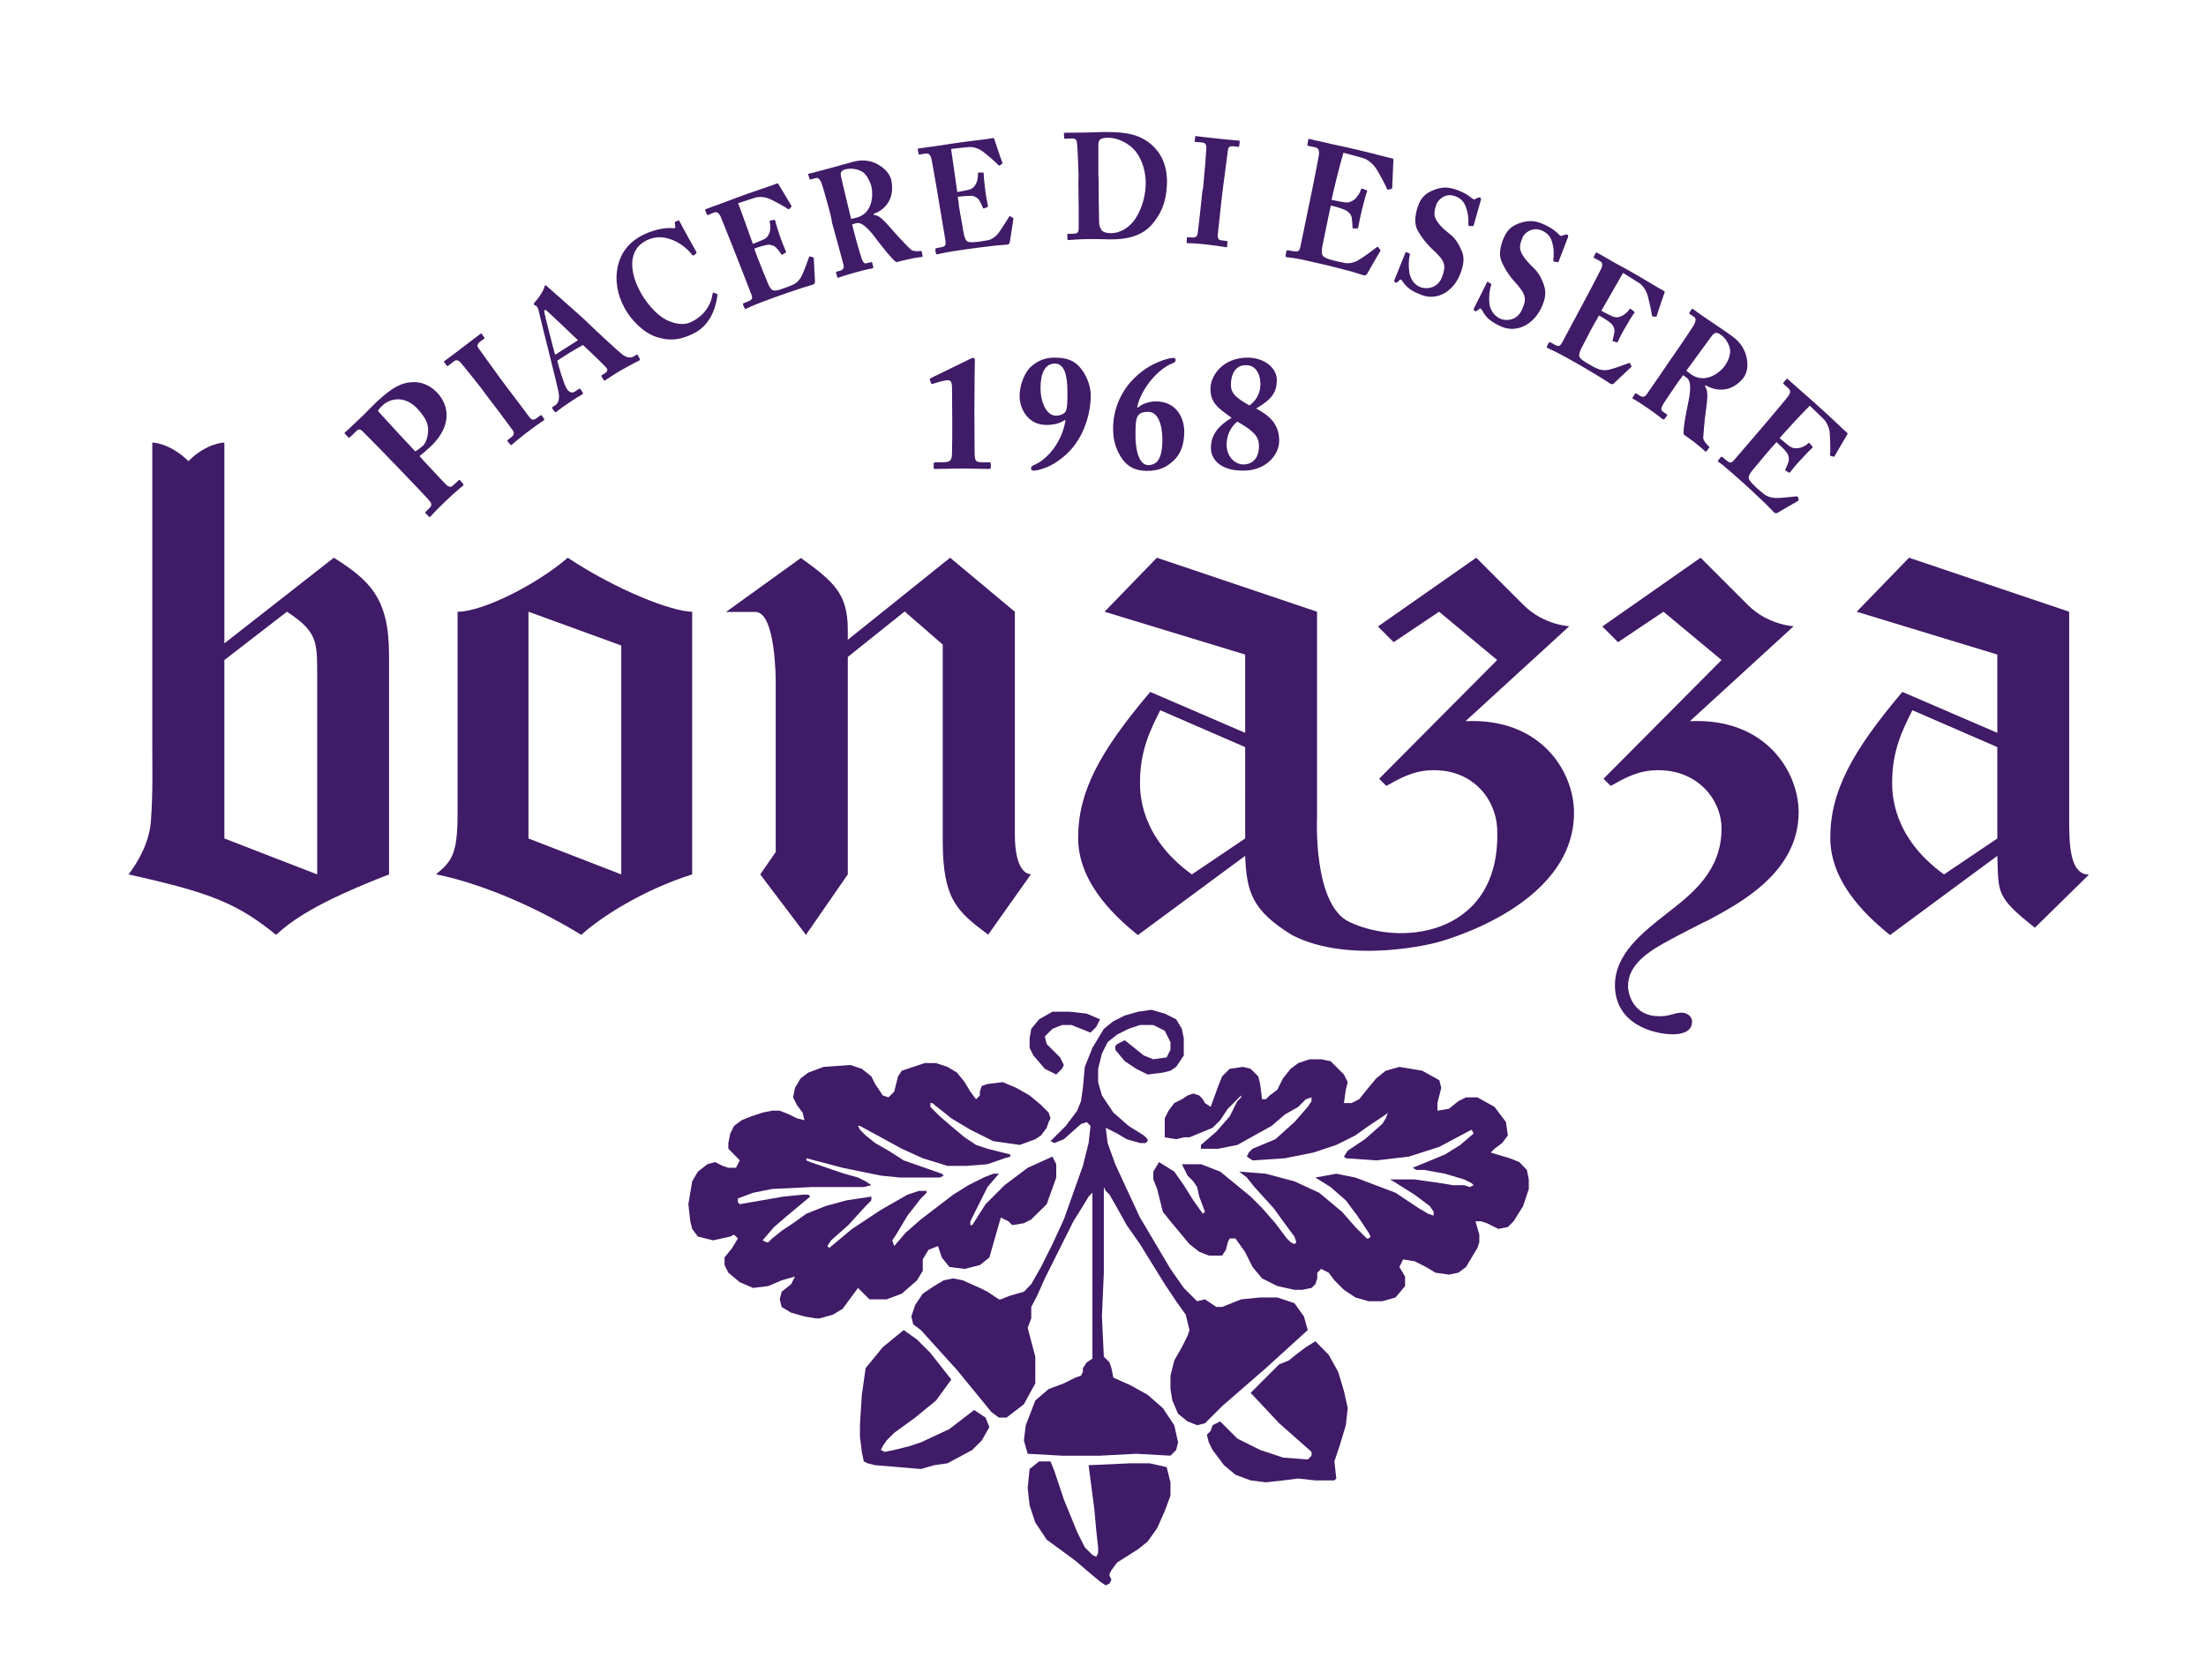
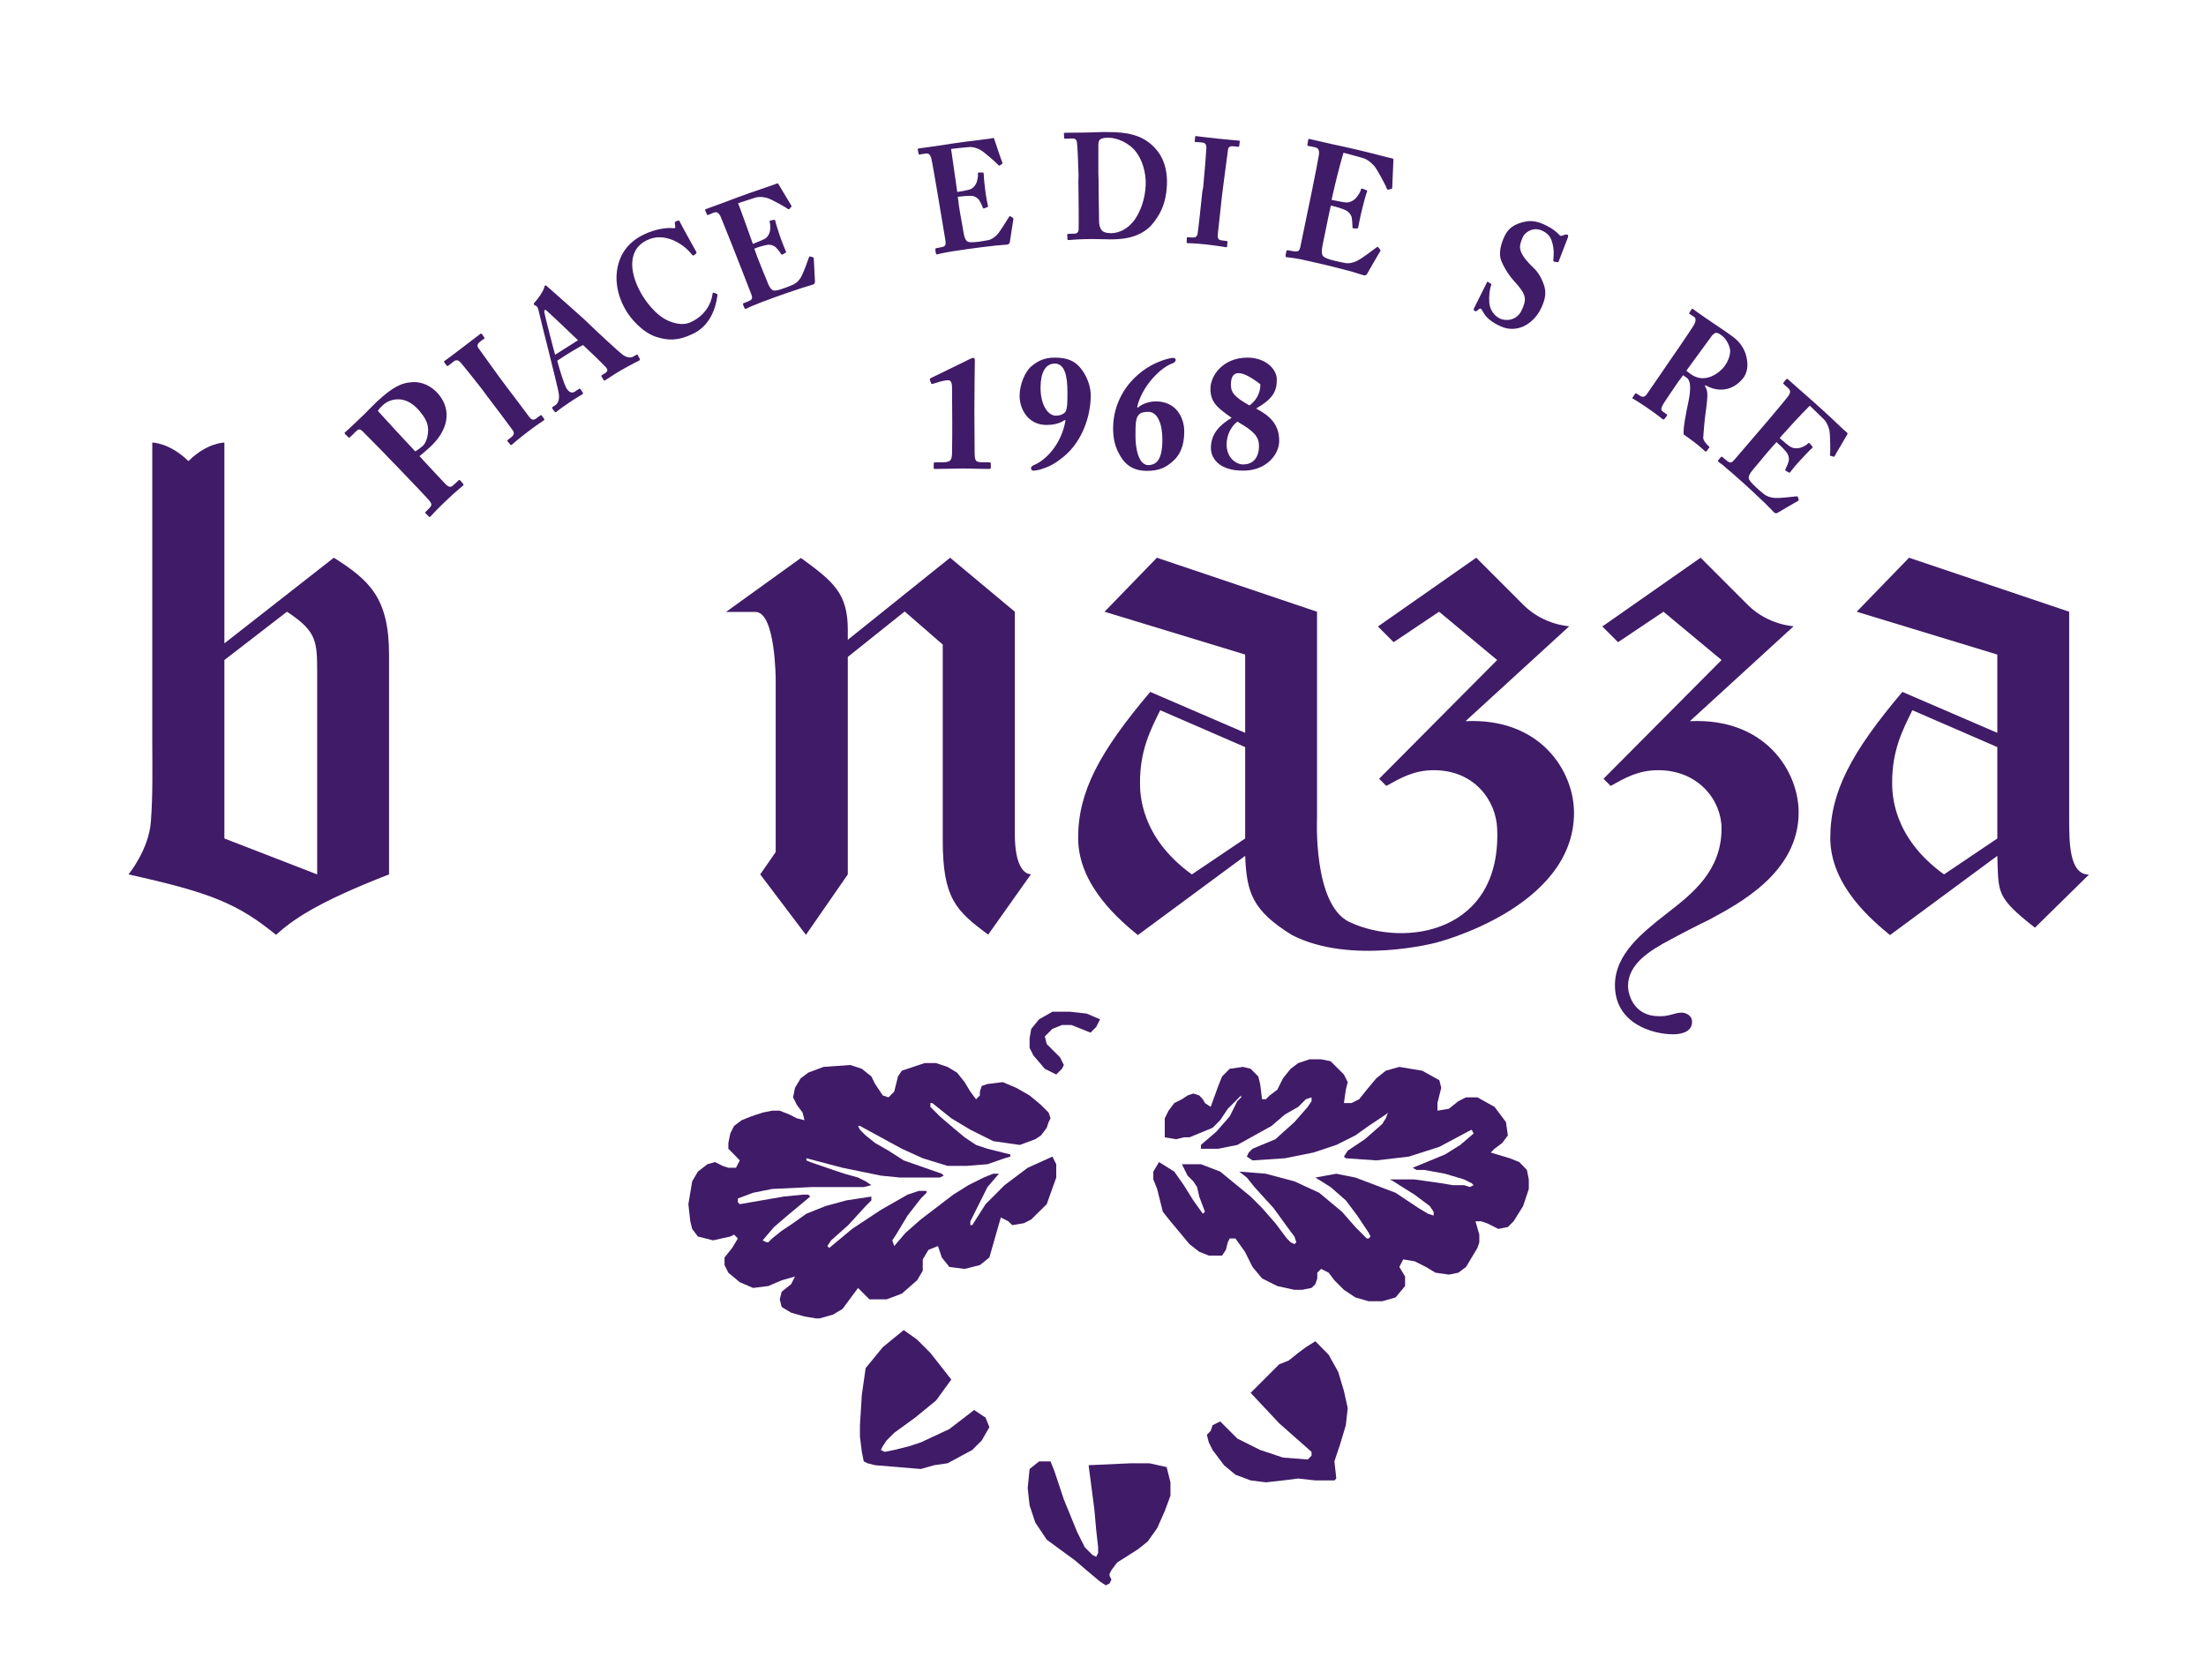
<svg xmlns="http://www.w3.org/2000/svg" version="1.1" id="Livello_1" x="0px" y="0px" viewBox="0 0 927.1 706.1" style="enable-background:new 0 0 927.1 706.1;" xml:space="preserve">
  <style type="text/css">
	.st0{fill:#401B67;}
</style>
  <g>
    <g>
      <path class="st0" d="M400.1,162.9c0-1.6-0.3-3.1-1.6-3.1c-0.7,0-1.6,0.1-3.1,0.5l-3.3,1c-0.3,0.1-0.6,0.1-0.8-0.2l-0.5-1.4    c-0.1-0.3-0.1-0.5,0.4-0.8l16.6-8.1c0.5-0.2,0.8-0.4,1.3-0.4c0.4,0,0.6,0.5,0.6,1s-0.2,11.3-0.2,20v2.9c0,3.5,0.1,15.3,0.1,16    c0.1,3.5,0.3,4,3.7,4h2.4c0.5,0,0.7,0.2,0.7,0.5v1.8c0,0.3-0.2,0.5-0.7,0.5s-9.7-0.2-10.9-0.2c-2,0-11.6,0.2-11.9,0.2    c-0.4,0-0.5-0.1-0.5-0.5v-1.8c0-0.4,0.4-0.5,1-0.5h1.8c3.8,0,4.8-0.2,4.9-3.7c0.1-2.9,0.1-10.4,0.1-12.8L400.1,162.9L400.1,162.9z    " />
      <path class="st0" d="M437.3,163c0,6.7,2.8,11.7,6.5,11.7c1.6,0,2.9-0.5,3.8-1.4c1.1-1.2,1-5.5,1-8.6c0-6.3-1-11.9-5.3-11.9    C439.3,152.8,437.3,156.7,437.3,163 M454.6,155.3c3.1,4.2,3.8,8.6,3.8,10.7c0,9.2-3.7,19.4-11,25.6c-3.9,3.3-6.8,4.8-10.9,5.9    c-0.7,0.2-1.6,0.3-2.1,0.3s-1.1-0.2-1.1-1c0-0.5,0.4-0.9,0.9-1.2c5.7-2.2,12.1-9.5,13.6-19h-0.5c-1,0.8-3.4,2-7.5,2    c-8.1,0-11.3-7.2-11.3-12.1c0-5,2.3-10.3,4.9-12.5c2.9-2.5,5.9-3.7,9.8-3.7C448.7,150.3,451.9,151.7,454.6,155.3" />
      <path class="st0" d="M488.5,184.8c0-6.5-1.9-11.7-5.9-11.7c-2,0-3.2,0.3-4,1.2c-1.4,1.4-1.4,4.3-1.4,9.1c0,4,0.9,12.1,5.5,12.1    C485.3,195.3,488.5,194.3,488.5,184.8 M472,193.4c-3.7-5-4.2-9.7-4.2-13.4c0-9.3,4.4-16.7,8.9-21.1c4.6-4.5,9.1-6.6,13.3-7.9    c1.8-0.5,2.7-0.6,3.1-0.6s1,0.3,1,0.8c0,0.6-0.3,1.2-1.6,1.6c-5.4,2.1-12.8,10.1-14.6,18.3l0.4,0.2c1.4-1.4,4.4-2.6,7.5-2.6    c8.4,0,11.9,6.7,11.9,12.7s-1.9,9.8-4.4,12.1c-3.1,2.9-6.1,4.4-11.3,4.4C477.3,197.9,474.2,196.2,472,193.4" />
-       <path class="st0" d="M517.3,161.7c0,3.6,2,5.4,7.8,8.7c2.4-1.7,4.6-4.7,4.6-8.9c0-4.6-2.2-8.2-6.2-8    C519.2,153.4,517.3,157.4,517.3,161.7 M529.1,187.4c0-4-2.4-6.4-9.1-10.2c-2.3,1.8-4.5,5.2-4.5,9.6c0,5.8,4.2,8.4,6.9,8.4    C526.7,195.2,529.1,192.3,529.1,187.4 M508.9,188.3c0-6,3.7-9.7,8.7-12.7c-5.6-4-8.9-6.3-8.9-12.2c0-5.5,5.2-13.1,15.6-13.1    c7.2,0,12.3,4.5,12.3,9.3c0,5.2-2,8.2-8.7,12.1c6.1,3.2,9.7,6.9,9.7,13.6c0,5.7-5.4,12.5-15,12.5    C512.5,197.9,508.9,192.7,508.9,188.3" />
+       <path class="st0" d="M517.3,161.7c0,3.6,2,5.4,7.8,8.7c2.4-1.7,4.6-4.7,4.6-8.9C519.2,153.4,517.3,157.4,517.3,161.7 M529.1,187.4c0-4-2.4-6.4-9.1-10.2c-2.3,1.8-4.5,5.2-4.5,9.6c0,5.8,4.2,8.4,6.9,8.4    C526.7,195.2,529.1,192.3,529.1,187.4 M508.9,188.3c0-6,3.7-9.7,8.7-12.7c-5.6-4-8.9-6.3-8.9-12.2c0-5.5,5.2-13.1,15.6-13.1    c7.2,0,12.3,4.5,12.3,9.3c0,5.2-2,8.2-8.7,12.1c6.1,3.2,9.7,6.9,9.7,13.6c0,5.7-5.4,12.5-15,12.5    C512.5,197.9,508.9,192.7,508.9,188.3" />
      <path class="st0" d="M174.5,189.7c1.3-0.7,2.5-1.7,3.3-2.4c1.5-1.4,2.5-5.3,2-8.1c-0.4-2.5-2-4.7-3.7-6.7    c-6.4-7.4-13-4.3-15.1-2.3c-0.9,0.8-1.5,1.4-2.2,2.5C164,178.4,169.2,184.1,174.5,189.7 M178.1,193.7c2.3,2.4,8.8,9.5,9.4,10    c1.1,1.1,2.1,1.1,2.8,0.4c0.8-0.7,1.6-1.4,2.4-2.2c0.3-0.3,0.5-0.2,0.7,0c0.4,0.5,0.8,0.9,1.2,1.4c0.2,0.3,0.3,0.5,0,0.8    c-0.6,0.6-2.3,1.7-7.6,6.8c-4,3.8-5.6,5.7-6.1,6.2c-0.3,0.3-0.5,0.2-0.7,0c-0.4-0.5-0.9-0.9-1.3-1.3c-0.2-0.2-0.3-0.4-0.1-0.6    c0.4-0.4,0.8-0.8,1.2-1.2c1.6-1.5,1.6-2.1,0.5-3.5c-0.4-0.6-8-8.6-13.7-14.5c-1.9-1.9-3.8-3.9-5.6-5.8c-3.2-3.3-8.5-8.6-9.1-9.2    c-1.1-0.9-1.7-0.5-2.7,0.5c-0.8,0.8-1.6,1.6-2.4,2.3c-0.3,0.3-0.4,0.2-0.7-0.1c-0.4-0.4-0.9-0.9-1.3-1.3c-0.2-0.3-0.3-0.4,0-0.7    c0.6-0.5,2.5-2.2,7.9-7.4c0.9-0.9,3.8-3.9,5.5-5.5c6.4-5.9,10.1-8,15.2-8.2c3.7-0.2,7.8,1.6,10.8,5.2c5.4,6.6,4.2,15-4,22.4    c-1.5,1.4-2.7,2.3-4.1,3.5C177,192.4,177.6,193.1,178.1,193.7" />
      <path class="st0" d="M202.2,163.1c-0.9-1.2-8-10.1-8.6-10.7c-1-1.1-1.9-1.3-2.9-0.5c-0.8,0.6-1.5,1.2-2.3,1.8    c-0.2,0.2-0.5,0.2-0.6,0c-0.4-0.5-0.8-1-1.1-1.4c-0.2-0.2-0.1-0.4,0.1-0.6c0.6-0.4,3.2-2.3,7.9-5.9c5-3.8,6.5-5,7.2-5.5    c0.2-0.2,0.5-0.1,0.7,0.2c0.3,0.4,0.6,0.9,0.9,1.3c0.2,0.3,0.1,0.5-0.1,0.6c-0.5,0.3-0.9,0.7-1.4,1c-1.2,0.9-1.7,1.8-1,2.8    c0.4,0.5,8.5,11.9,9,12.5c1,1.3,1.9,2.6,2.9,3.9c0.4,0.5,9.2,12.1,9.5,12.6c1.2,1.6,2,1.3,2.9,0.7c0.6-0.4,1.2-0.9,1.8-1.3    c0.2-0.2,0.4-0.2,0.6,0.1c0.3,0.5,0.7,0.9,1,1.4c0.1,0.2,0.1,0.4-0.2,0.6c-0.5,0.4-2.4,1.5-6.6,4.7c-4.6,3.5-6.4,5.2-6.8,5.5    c-0.2,0.2-0.4,0.2-0.7-0.1c-0.3-0.4-0.7-0.9-1.1-1.3c-0.2-0.2-0.1-0.4,0.1-0.6c0.4-0.3,0.8-0.7,1.3-1c0.9-0.7,1.7-1.5,0.9-2.9    c-0.5-0.8-8.7-11.7-10.8-14.4C204,165.5,203.1,164.3,202.2,163.1" />
      <path class="st0" d="M242.9,143c-1.4-1.4-11.3-10.8-12.6-11.9c-0.7-0.7-1-1-1.3-0.8s-0.3,0.5-0.2,1.1c0.1,0.9,4,16.2,4.5,17.7    C236.6,147,239.7,145,242.9,143 M234.2,151.6c0.3,1.4,2.8,10.1,4,11.8c0.8,1.2,2,2.1,3.4,1.2c0.5-0.4,1.1-0.7,1.6-1.1    c0.5-0.3,0.6-0.1,0.8,0.1c0.3,0.4,0.5,0.8,0.8,1.2s0.3,0.6,0,0.9c-0.6,0.4-2.6,1.4-6.3,4c-3.3,2.2-4.2,3.1-4.8,3.5    c-0.3,0.2-0.5-0.1-0.8-0.4c-0.2-0.3-0.5-0.7-0.7-1s-0.3-0.5,0-0.7c0.4-0.3,0.8-0.6,1.2-0.8c1.1-0.8,1.7-2.2,1.5-4.4    c-0.1-1.5-3-12.9-4.4-18.6c-0.4-1.3-3.8-15.3-4.2-17c-0.2-0.6-0.4-1.5-1.1-1.8c-0.3-0.1-0.7-0.3-0.8-0.5s-0.1-0.4,0.2-0.8    c1.4-1.4,3.8-4.9,4.1-6.3c0.1-0.4,0.1-0.7,0.4-0.9c0.3-0.2,0.6,0.1,1.1,0.6c3.1,2.8,14.3,12.5,17.3,15.5    c3.7,3.6,12.7,11.9,14.2,13c1.8,1.3,3.4,1.3,4.2,0.9c0.5-0.3,1.1-0.6,1.6-0.9c0.3-0.2,0.5,0,0.6,0.3c0.2,0.4,0.4,0.7,0.6,1.1    c0.2,0.3,0.4,0.7,0,1c-0.9,0.5-2,0.9-8,4.3c-3.9,2.3-5.4,3.5-6.3,4c-0.5,0.3-0.7,0-0.9-0.4c-0.2-0.3-0.4-0.7-0.6-1    c-0.2-0.3-0.3-0.5,0-0.7c0.4-0.3,0.9-0.5,1.3-0.8c1.3-0.8,1.4-1.6,0.2-2.8c-1.6-1.7-7.6-7.5-9.4-9.1    C241.2,147.1,237.6,149.3,234.2,151.6" />
      <path class="st0" d="M275.8,141.6c-5.5-1.8-10.7-7.3-13.3-12.1c-3.1-5.7-4.2-11.8-2.8-17.9c1.2-5,4.3-9.9,11-13.1    c4.9-2.3,9.6-2.9,12-2.6c0.9,0.1,1.2-0.1,1.1-0.6s-0.1-1.1-0.2-1.6c0-0.4,0.1-0.5,0.9-0.8c0.8-0.4,1-0.3,1.3,0.5    c0.5,1.1,5.7,10.5,6.7,12.2c0.2,0.4,0.3,0.7,0.1,0.9c-0.3,0.3-0.7,0.6-1,0.8c-0.2,0.2-0.5,0.1-0.9-0.4c-1.6-2.1-4.3-4.4-7.7-5.9    c-3.4-1.4-7.1-2-11.2,0c-7.9,3.8-7.3,13-2.9,21.3c1.8,3.5,6.3,10,11.9,12.5c5.1,2.2,8.1,1.3,9.7,0.5c5.6-2.6,8.4-7.5,8.9-11.5    c0.1-0.6,0.2-0.9,0.6-0.8c0.4,0.2,0.8,0.3,1.2,0.5c0.2,0,0.4,0.3,0.3,0.7c-0.8,6.1-3.5,12.9-10.3,16.1    C284.9,143.4,280.5,143.1,275.8,141.6" />
      <path class="st0" d="M316.4,102.5c2.4-0.9,4.7-1.9,5.3-2.3c0.8-0.6,1.4-1.4,1.8-2.7c0.3-1.1,0.3-3,0-4.1c-0.1-0.4,0-0.6,0.2-0.7    c0.5-0.1,1-0.2,1.5-0.3c0.3,0,0.5,0,0.6,0.3c0.2,1.1,1.2,4.2,1.9,6.3c0.9,2.7,2.1,5.5,2.6,6.7c0.2,0.3,0,0.5-0.3,0.6    c-0.4,0.2-0.8,0.5-1.2,0.7c-0.2,0.1-0.3,0-0.6-0.3c-0.5-0.9-1.5-2.1-2.1-2.7c-1-0.9-2.5-1.3-3.6-1.1c-1.5,0.3-3.2,0.7-5.5,1.6    c0.4,1.2,0.9,2.4,1.3,3.6c1.2,3.2,3.6,8.9,4,9.9c1.1,3.1,2.1,4,2.9,4.1c0.9,0.1,1.9-0.1,4.4-1c0.9-0.3,3-1.1,4-1.6    s2.3-1.6,3.2-3.3c0.9-1.7,2.6-6.4,3.2-8.1c0.1-0.3,0.3-0.4,0.5-0.3c0.4,0.1,0.7,0.2,1.1,0.3c0.2,0.1,0.3,0.2,0.4,0.4    c0.2,3.3,0.3,6.6,0.5,9.8c0,0.6-0.2,1.1-0.8,1.3c-0.2,0.1-1.4,0.4-4.6,1.4c-3.3,1.1-8.6,2.8-17.3,6.1c-1.8,0.7-3.2,1.3-4.2,1.7    c-1,0.5-1.6,0.8-2.1,1c-0.3,0.1-0.5,0-0.7-0.5c-0.2-0.4-0.3-0.8-0.5-1.2c-0.1-0.4-0.1-0.6,0.3-0.7c0.5-0.2,1-0.4,1.5-0.6    c2.3-0.9,2.3-1.4,1.5-3.5c-2.6-6.6-5.1-13.2-7.7-19.7c-1.9-4.9-4.9-12.1-5.1-12.7c-1-1.8-1.7-2-3.2-1.4c-0.7,0.3-1.4,0.6-2.1,0.9    c-0.2,0.1-0.3-0.1-0.5-0.5c-0.2-0.5-0.4-0.9-0.6-1.4c-0.1-0.2-0.1-0.4,0.2-0.6c1.2-0.5,3.2-1.1,8.2-3c6.5-2.5,13-4.8,19.6-7    c0.9-0.3,1.9-0.7,2.2-0.8c0.3-0.1,0.4,0,0.5,0.2c0.5,0.8,5,8.4,5.4,9c0.2,0.3,0.2,0.4,0,0.7c-0.2,0.2-0.5,0.5-0.7,0.8    c-0.2,0.2-0.5,0.2-0.7,0c-0.4-0.4-7.1-4.2-8.7-4.6c-1.4-0.4-3.2-0.6-4.8-0.2c-2.5,0.8-4.9,1.6-7.4,2.4    C312.3,90.9,314.3,96.7,316.4,102.5" />
-       <path class="st0" d="M357.7,92c1-0.2,1.7-0.4,2.2-0.5c7.1-1.8,7-9.9,6.4-12.8c-0.7-2.8-2.2-5.3-3.7-6.4c-2.5-1.5-5.2-1.6-7-1.2    c-1,0.2-1.7,0.6-2,1.1c-0.3,0.3-0.3,1.1-0.2,1.8C354.8,80,356.2,86,357.7,92 M348.3,87.4c-1.3-4.5-2.3-8.4-2.9-10    c-0.6-2-1.6-2.8-2.4-2.6c-0.8,0.2-1.5,0.4-2.3,0.6c-0.3,0.1-0.4-0.1-0.5-0.3c-0.2-0.6-0.3-1.1-0.5-1.6c-0.1-0.3-0.1-0.4,0.2-0.5    c0.5-0.1,2.3-0.5,8.5-2.2c3.2-0.9,8.2-2.3,10.5-2.9c4.5-1.1,8.2-0.1,11,1.8c2.5,1.6,4.2,3.8,4.7,6.1c1.6,7.9-2.8,12.5-7.5,14.1    c0,0.1,0.1,0.3,0.1,0.4c1.8,0.2,3,1.2,4.3,2.5c0.9,0.8,5.1,5.7,5.7,6.3c0.4,0.5,4.3,4.6,5.6,5.8c0.8,0.7,2.9,0.8,4.1,0.6    c0.4-0.1,0.5,0.2,0.5,0.4c0.1,0.5,0.2,1,0.3,1.5c0.1,0.4,0.1,0.6-0.3,0.6c-0.4,0.1-1.8,0.1-5.8,1c-1.5,0.3-3.4,0.8-4.9,1.2    c-1.8-1.1-6.7-7.5-8.1-9.3c-2.8-3.8-6.1-7.8-8.7-7.1c-0.6,0.2-1.2,0.3-1.8,0.5c0.3,1,0.5,2.1,0.8,3.1c0.9,3.6,2.9,10.4,3.2,11.2    c0.4,1.3,1.1,2.3,1.9,2.1c0.7-0.2,1.4-0.4,2.1-0.5c0.4-0.1,0.5,0.1,0.5,0.4c0.1,0.5,0.2,1,0.4,1.5c0.1,0.4,0.1,0.6-0.7,0.8    c-0.1,0-1.4,0.1-6.8,1.6s-6.5,2-7.1,2.2c-0.4,0.1-0.5-0.1-0.6-0.5c-0.1-0.5-0.3-0.9-0.4-1.4c-0.1-0.3-0.1-0.5,0.1-0.6    c0.5-0.1,1-0.3,1.5-0.4c1.1-0.3,1.9-1,1.5-2.5c-1.6-6.1-3.2-11.8-4.8-17.6C349.4,91.4,348.8,89.4,348.3,87.4" />
      <path class="st0" d="M402.3,80.7c2.5-0.4,5-0.9,5.6-1.2c0.9-0.4,1.6-1,2.3-2.3c0.5-1,0.9-2.9,0.8-4.1c-0.1-0.4,0.1-0.6,0.4-0.6    c0.5,0,1,0,1.5,0c0.3,0,0.5,0.1,0.5,0.4c0,1.1,0.3,4.3,0.6,6.5c0.3,2.8,0.9,5.8,1.2,7.1c0.1,0.4-0.1,0.5-0.4,0.6    c-0.4,0.2-0.8,0.3-1.3,0.5c-0.2,0.1-0.3,0-0.5-0.4c-0.3-1-1.1-2.4-1.5-3.1c-0.8-1.1-2.2-1.8-3.3-1.8c-1.5,0-3.2,0.1-5.7,0.4    c0.2,1.2,0.4,2.5,0.5,3.8c0.5,3.4,1.7,9.4,1.8,10.5c0.5,3.2,1.2,4.3,2,4.6c0.8,0.3,1.9,0.3,4.5,0c0.9-0.1,3.1-0.5,4.2-0.7    c1-0.2,2.5-1.1,3.8-2.5c1.2-1.5,3.8-5.7,4.8-7.3c0.2-0.3,0.3-0.4,0.5-0.2c0.3,0.2,0.7,0.4,1,0.6c0.2,0.1,0.3,0.3,0.3,0.5    c-0.5,3.2-1,6.5-1.5,9.7c-0.1,0.6-0.4,1-1.1,1.1c-0.3,0-1.4,0.1-4.8,0.4c-3.4,0.4-9,1-18,2.4c-1.9,0.3-3.4,0.6-4.4,0.8    c-1.1,0.2-1.7,0.4-2.2,0.5c-0.4,0.1-0.5-0.1-0.6-0.6c-0.1-0.4-0.2-0.9-0.2-1.3c-0.1-0.4,0.1-0.6,0.4-0.7c0.5-0.1,1-0.2,1.6-0.3    c2.4-0.4,2.5-0.9,2.2-3.1c-1.2-7-2.3-13.9-3.5-20.9c-0.9-5.2-2.2-12.8-2.4-13.4c-0.6-1.9-1.2-2.3-2.8-2c-0.7,0.1-1.5,0.2-2.2,0.4    c-0.2,0-0.3-0.1-0.4-0.6s-0.2-1-0.3-1.5c0-0.2,0-0.4,0.3-0.5c1.3-0.2,3.3-0.4,8.6-1.2c6.8-1.1,13.6-2,20.4-2.8    c0.9-0.1,2-0.3,2.3-0.4c0.3,0,0.4,0.1,0.5,0.3c0.3,0.9,3.1,9.3,3.4,9.9c0.2,0.3,0.2,0.4-0.1,0.7c-0.3,0.2-0.6,0.4-0.9,0.6    c-0.2,0.2-0.5,0.1-0.7-0.2c-0.3-0.5-6.1-5.6-7.5-6.3c-1.3-0.7-3-1.3-4.6-1.2c-2.6,0.2-5.1,0.5-7.7,0.8    C400.6,68.5,401.4,74.6,402.3,80.7" />
      <path class="st0" d="M461.7,77.5c0,0.8,0.1,11.6,0.2,15.5c0,1.3,0.2,2.3,0.9,3.5c0.6,1.1,2.4,1.5,4.2,1.5c3.1,0,7.2-1.7,10.1-6    c2.2-3.3,4.2-8.4,4.4-14.3c0.2-5.2-1.5-10.6-4.1-13.9c-2.9-3.8-8-5.9-11.4-5.9c-1.6,0-2.5,0.1-3.3,0.5c-0.9,0.4-1.1,1.5-1.1,2.7    c0,2.6,0,10.9,0,11.9C461.7,74.5,461.7,76,461.7,77.5 M453.2,71.5c0-1.6-0.4-10.6-0.6-11.6c-0.2-1.5-1-1.7-2-1.7s-1.9,0.1-2.9,0.1    c-0.3,0-0.5,0-0.5-0.4c0-0.6,0-1.2-0.1-1.8c0-0.2,0.2-0.3,0.4-0.3c0.8,0,3.3,0,9.2-0.1c1.5,0,7.4-0.3,8.7-0.2    c7.9,0,14.3,1,19.5,6.2c3.7,3.7,5.9,9.1,5.5,16.4c-0.4,7.3-2.6,11.9-6.3,16.3c-5.5,6.3-14.4,6.2-17.7,6.2c-0.8,0-7.1-0.2-10-0.1    c-4.6,0.1-6.7,0.4-7.4,0.4c-0.3,0-0.4-0.1-0.4-0.5c0-0.6,0-1.1-0.1-1.7c0-0.2,0.1-0.4,0.4-0.4c0.9,0,1.8-0.1,2.7-0.1    c1,0,1.6-0.6,1.7-1.6c0.1-1.3,0-15.6-0.1-20.4C453.3,74.7,453.3,73.1,453.2,71.5" />
      <path class="st0" d="M505.9,75.9c0.2-1.5,1.1-12.8,1.1-13.7c0-1.5-0.5-2.2-1.7-2.3c-0.9-0.1-1.9-0.2-2.8-0.2    c-0.3,0-0.5-0.2-0.4-0.4c0.1-0.6,0.1-1.2,0.2-1.8c0-0.3,0.2-0.4,0.4-0.3c0.7,0.1,3.7,0.5,9.4,1.1c5.9,0.6,7.8,0.7,8.6,0.8    c0.3,0,0.4,0.2,0.3,0.6c-0.1,0.5-0.1,1-0.2,1.6c0,0.3-0.2,0.4-0.5,0.4c-0.6-0.1-1.1-0.1-1.7-0.2c-1.4-0.2-2.4,0.2-2.5,1.3    c-0.1,0.6-1.9,14.5-2,15.2c-0.2,1.6-0.4,3.2-0.6,4.8c-0.1,0.6-1.6,15.2-1.7,15.7c-0.2,1.9,0.5,2.4,1.5,2.5    c0.7,0.1,1.4,0.2,2.2,0.3c0.3,0,0.4,0.2,0.4,0.5c-0.1,0.6-0.2,1.2-0.2,1.8c0,0.2-0.2,0.4-0.5,0.3c-0.6-0.1-2.7-0.5-7.7-1.1    c-5.5-0.6-7.8-0.6-8.4-0.6c-0.3,0-0.4-0.2-0.4-0.5c0-0.6,0.1-1.1,0.1-1.7c0-0.2,0.2-0.4,0.5-0.3c0.5,0,1,0.1,1.5,0.1    c1.1,0.1,2.2,0,2.5-1.5c0.2-0.9,1.7-14.5,2-17.8C505.7,78.9,505.8,77.4,505.9,75.9" />
      <path class="st0" d="M559.6,84c2.8,0.6,5.6,1.1,6.4,1.1c1.1,0,2.1-0.4,3.4-1.4c0.9-0.9,2.2-2.6,2.5-3.9c0.1-0.5,0.3-0.6,0.7-0.5    c0.5,0.2,1.1,0.4,1.6,0.6c0.3,0.2,0.5,0.3,0.3,0.7c-0.5,1.1-1.4,4.7-2,7.1c-0.8,3.1-1.4,6.4-1.7,7.9c0,0.4-0.3,0.4-0.6,0.4    c-0.5,0-1,0-1.5,0c-0.2,0-0.3-0.2-0.3-0.7c0-1.2-0.2-2.9-0.3-3.8c-0.3-1.5-1.6-2.7-2.7-3.2c-1.6-0.7-3.4-1.3-6.1-1.9    c-0.3,1.4-0.6,2.7-0.9,4.1c-0.8,3.7-2.1,10.5-2.4,11.7c-0.8,3.6-0.5,5,0.2,5.6c0.8,0.6,1.8,1.1,4.7,1.8c1,0.2,3.4,0.8,4.7,1    c1.2,0.2,3.1-0.1,5-1.1s6.3-4.3,8-5.6c0.3-0.2,0.5-0.2,0.6,0c0.3,0.3,0.5,0.6,0.8,1c0.2,0.2,0.2,0.4,0.1,0.6    c-1.9,3.2-3.7,6.3-5.5,9.5c-0.3,0.6-0.9,0.9-1.5,0.7c-0.3-0.1-1.5-0.5-5.2-1.6c-3.7-1-9.8-2.6-19.8-4.8c-2.1-0.5-3.8-0.7-4.9-0.9    c-1.2-0.2-2-0.2-2.5-0.3c-0.4-0.1-0.5-0.3-0.4-0.9c0.1-0.5,0.2-1,0.3-1.5c0.1-0.4,0.3-0.6,0.7-0.5c0.6,0.1,1.2,0.2,1.8,0.3    c2.7,0.5,3,0.1,3.5-2.3c1.6-7.7,3.2-15.5,4.8-23.2c1.2-5.7,2.8-14.3,2.9-15c0.2-2.3-0.4-2.9-2.1-3.2c-0.8-0.2-1.7-0.3-2.5-0.5    c-0.3-0.1-0.3-0.3-0.2-0.8c0.1-0.6,0.2-1.1,0.3-1.7c0-0.2,0.2-0.5,0.5-0.4c1.4,0.3,3.7,0.9,9.6,2.2c7.6,1.6,15.2,3.4,22.7,5.4    c1,0.3,2.3,0.5,2.6,0.6s0.4,0.3,0.4,0.5c0,1-0.5,10.9-0.5,11.7c0,0.4,0,0.5-0.4,0.6s-0.8,0.2-1.2,0.3c-0.3,0.1-0.6-0.1-0.7-0.5    c-0.1-0.6-4.1-8.3-5.4-9.6c-1.1-1.2-2.7-2.6-4.4-3.1c-2.8-0.8-5.6-1.6-8.4-2.3C562.7,70.7,561.1,77.3,559.6,84" />
-       <path class="st0" d="M592.3,106.5c0.2,0.1,0.3,0.2,0.2,0.6c-0.5,1.9-0.6,4.7-0.2,7.5c0.6,3.3,2.6,5.4,5,6.2c2.4,0.8,7,0.3,8.7-4.3    c1.8-4.9,1.6-6.7-4.3-12c-1.3-1.2-4.1-4.3-6-7.8c-1.3-2.5-1.1-5.9,0-9.4c1.2-3.7,2.8-5.9,7-7.5c3.2-1.2,5.6-1.3,9-0.2    c4.1,1.4,6,3,7,3.8c0.5,0.4,0.9,0.5,1.4,0.2c0.3-0.2,0.7-0.3,1-0.5s0.6-0.2,1,0c0.4,0.1,0.3,0.8,0.2,1.2c-1,3.5-2,7-3,10.5    c-0.1,0.2-0.2,0.2-0.4,0.2c-0.4,0-0.9,0-1.3,0c-0.3,0-0.5-0.2-0.5-0.7c0.1-1.9,0-4.6-1.1-7.4c-0.8-2.2-2.1-3.6-4.6-4.5    c-4.2-1.5-7.2,1.9-7.7,3.4c-0.7,2.2-1.3,4-0.4,6c0.9,2.1,3.4,4.6,5.8,6.4c2.3,1.7,3.8,4,5.1,7c1.3,2.8,1.1,5.8-0.5,9.9    c-2.8,7.2-9.4,11.3-15.9,9c-4.5-1.6-6.6-3.3-8.2-5.6c-0.4-0.7-0.7-1-0.9-1c-0.3-0.1-0.6,0.3-1.1,0.8c-0.5,0.6-0.8,0.5-1.1,0.4    c-0.6-0.2-0.7-0.5-0.4-1.2c1.5-3.7,3-7.5,4.5-11.2c0.2-0.4,0.3-0.4,0.5-0.3C591.4,106.1,591.8,106.3,592.3,106.5" />
      <path class="st0" d="M626.5,119.2c0.2,0.1,0.3,0.2,0.2,0.6c-0.7,1.9-1,4.7-0.8,7.4c0.3,3.3,2.2,5.6,4.5,6.7c2.3,1.1,7,1,9.1-3.5    c2.2-4.7,2.1-6.5-3.2-12.3c-1.3-1.3-3.7-4.6-5.3-8.3c-1.1-2.6-0.6-6,0.8-9.4c1.5-3.6,3.3-5.6,7.7-6.9c3.3-0.9,5.7-0.8,9.1,0.7    c4,1.8,5.8,3.5,6.7,4.5c0.4,0.5,0.9,0.5,1.4,0.3c0.3-0.1,0.7-0.3,1.1-0.4c0.3-0.1,0.7-0.1,1,0.1c0.4,0.2,0.2,0.9,0.1,1.2    c-1.3,3.4-2.6,6.8-3.9,10.1c-0.1,0.2-0.2,0.2-0.4,0.2c-0.5-0.1-0.9-0.1-1.3-0.2c-0.3,0-0.5-0.3-0.5-0.7c0.2-1.9,0.4-4.6-0.5-7.5    c-0.6-2.2-1.8-3.8-4.3-4.9c-4.1-1.8-7.4,1.2-8,2.7c-0.9,2.1-1.6,3.9-0.9,5.9c0.7,2.2,3.1,4.9,5.2,6.9c2.1,1.9,3.5,4.3,4.6,7.5    c1,3,0.6,5.9-1.3,9.8c-3.4,6.9-10.4,10.4-16.8,7.5c-4.4-2-6.3-3.8-7.7-6.4c-0.4-0.7-0.6-1-0.9-1.1c-0.3-0.1-0.7,0.2-1.2,0.7    c-0.6,0.5-0.8,0.5-1.2,0.3c-0.5-0.2-0.6-0.6-0.3-1.2c1.8-3.6,3.6-7.2,5.4-10.8c0.2-0.4,0.4-0.3,0.6-0.2    C625.6,118.8,626.1,119,626.5,119.2" />
-       <path class="st0" d="M673,130.6c2.3,1.3,4.6,2.4,5.3,2.6c1,0.3,2,0.2,3.3-0.4c1-0.5,2.5-1.7,3.1-2.7c0.2-0.4,0.4-0.4,0.7-0.2    c0.4,0.3,0.8,0.6,1.3,1c0.2,0.2,0.4,0.4,0.1,0.7c-0.7,0.8-2.4,3.7-3.5,5.6c-1.5,2.4-2.8,5.2-3.4,6.4c-0.1,0.4-0.4,0.3-0.7,0.2    c-0.4-0.1-0.9-0.3-1.3-0.4c-0.2-0.1-0.3-0.2-0.1-0.7c0.3-1,0.6-2.5,0.7-3.4c0.1-1.3-0.7-2.8-1.6-3.5c-1.2-1-2.7-2-4.9-3.2    c-0.6,1.1-1.2,2.2-1.9,3.3c-1.7,3-4.4,8.5-5,9.5c-1.6,2.9-1.6,4.2-1.2,4.8c0.5,0.7,1.3,1.4,3.7,2.8c0.8,0.5,2.8,1.6,3.9,2    c1,0.5,2.7,0.8,4.6,0.4c1.9-0.4,6.6-2.1,8.4-2.8c0.3-0.1,0.5-0.1,0.6,0.1c0.2,0.4,0.3,0.7,0.5,1.1c0.1,0.2,0.1,0.4-0.1,0.5    c-2.4,2.2-4.8,4.5-7.2,6.8c-0.4,0.4-1,0.5-1.5,0.2c-0.2-0.2-1.2-0.8-4.2-2.7c-3-1.8-7.9-4.9-16.1-9.3c-1.8-1-3.1-1.6-4.1-2.1    s-1.7-0.7-2.1-1c-0.3-0.2-0.3-0.4-0.1-0.8c0.2-0.4,0.4-0.8,0.6-1.2c0.2-0.3,0.4-0.4,0.8-0.3c0.5,0.2,1,0.5,1.4,0.8    c2.2,1.2,2.6,0.9,3.7-1.1c3.3-6.2,6.7-12.5,10-18.7c2.5-4.6,6-11.6,6.3-12.1c0.7-1.9,0.4-2.6-1-3.3c-0.7-0.4-1.4-0.7-2.1-1.1    c-0.2-0.1-0.2-0.3,0-0.7c0.2-0.4,0.5-0.9,0.7-1.3c0.1-0.2,0.3-0.4,0.6-0.2c1.2,0.6,2.9,1.7,7.7,4.4c6.2,3.3,12.3,6.9,18.3,10.5    c0.8,0.5,1.9,1,2.1,1.2c0.3,0.2,0.3,0.3,0.3,0.5c-0.3,0.9-3.2,9.3-3.3,9.9c-0.1,0.3-0.1,0.4-0.5,0.4c-0.3,0-0.7-0.1-1.1-0.1    c-0.3,0-0.5-0.2-0.5-0.6c0-0.6-1.5-8.2-2.3-9.7c-0.7-1.4-1.7-2.9-3.1-3.8c-2.2-1.4-4.5-2.8-6.7-4.2C679.1,120,676,125.3,673,130.6    " />
      <path class="st0" d="M708.7,155.8c0.9,0.7,1.4,1.1,1.8,1.4c6.2,4.5,12.4-0.8,14.2-3.2c1.7-2.3,2.6-5.1,2.4-7    c-0.5-2.9-2.3-5.2-3.8-6.2c-0.8-0.6-1.6-1-2.2-0.9c-0.4,0-1,0.5-1.5,1C715.9,145.9,712.3,150.9,708.7,155.8 M705.9,145.6    c2.6-3.9,4.9-7.2,5.8-8.7c1.1-1.8,1.1-3.1,0.4-3.6c-0.7-0.5-1.3-0.9-2-1.3c-0.3-0.2-0.2-0.4-0.1-0.6c0.3-0.5,0.6-0.9,0.9-1.4    c0.2-0.3,0.3-0.3,0.5-0.2c0.5,0.3,1.9,1.5,7.4,5.2c2.8,1.9,7.3,4.9,9.3,6.4c3.9,2.8,5.6,6.4,6.1,9.8c0.5,3-0.1,5.7-1.5,7.6    c-5,6.3-11.6,5.7-15.9,3.1c-0.1,0.1-0.2,0.2-0.3,0.4c1.1,1.6,1.1,3.1,1,5c0,1.3-0.9,7.7-1,8.5c-0.1,0.7-0.6,6.3-0.7,8.2    c0,1.1,1.4,2.8,2.4,3.6c0.3,0.3,0.2,0.5,0,0.7c-0.3,0.4-0.6,0.8-0.9,1.2c-0.2,0.3-0.4,0.4-0.7,0.2c-0.3-0.3-1.3-1.3-4.7-4    c-1.3-1-3-2.1-4.3-3.1c-0.4-2.2,1.2-10.1,1.7-12.4c1-4.6,1.8-9.8-0.4-11.4c-0.5-0.4-1.1-0.8-1.6-1.1c-0.6,0.9-1.2,1.8-1.9,2.6    c-2.1,3.1-6.1,8.9-6.5,9.7c-0.7,1.2-1,2.3-0.3,2.8c0.6,0.4,1.2,0.9,1.8,1.3c0.3,0.2,0.3,0.4,0.1,0.7c-0.3,0.4-0.6,0.8-0.9,1.2    c-0.3,0.4-0.4,0.4-1.1,0c-0.1,0-1-1-5.8-4.3s-5.9-3.8-6.4-4.1c-0.4-0.2-0.3-0.4,0-0.8c0.3-0.4,0.5-0.8,0.8-1.2    c0.2-0.3,0.3-0.4,0.5-0.3c0.5,0.3,0.9,0.6,1.4,0.9c1,0.7,2.1,0.9,3-0.4c3.6-5.1,6.9-10.1,10.3-15    C703.6,149,704.7,147.3,705.9,145.6" />
      <path class="st0" d="M747.9,184.1c2,1.8,4.1,3.5,4.8,3.8c0.9,0.5,1.9,0.6,3.4,0.4c1.1-0.2,2.9-1,3.7-1.9c0.3-0.3,0.5-0.3,0.7-0.1    c0.4,0.4,0.7,0.8,1.1,1.3c0.2,0.3,0.3,0.5,0,0.7c-0.9,0.7-3.1,3.1-4.6,4.7c-2,2.1-3.9,4.4-4.7,5.5c-0.2,0.3-0.4,0.2-0.7,0    c-0.4-0.2-0.8-0.5-1.2-0.7c-0.2-0.1-0.2-0.3,0-0.7c0.5-0.9,1.1-2.4,1.3-3.2c0.3-1.3-0.1-2.9-0.9-3.8c-1-1.3-2.3-2.6-4.2-4.3    c-0.8,0.9-1.7,1.9-2.5,2.8c-2.3,2.6-6.1,7.3-6.9,8.2c-2.2,2.5-2.5,3.7-2.2,4.5c0.4,0.9,1.1,1.7,3.1,3.6c0.7,0.7,2.5,2.2,3.4,2.9    s2.6,1.4,4.6,1.5s7-0.5,8.9-0.7c0.3,0,0.5,0.1,0.6,0.3c0.1,0.4,0.2,0.8,0.3,1.1s0,0.4-0.2,0.5c-2.9,1.6-5.7,3.3-8.6,5    c-0.5,0.3-1.1,0.3-1.6-0.2c-0.2-0.2-1-1.1-3.6-3.7c-2.7-2.5-6.9-6.7-14.2-13c-1.6-1.4-2.8-2.3-3.6-3.1c-0.9-0.7-1.5-1.1-1.9-1.4    c-0.3-0.3-0.3-0.5,0.1-0.9c0.3-0.3,0.6-0.7,0.8-1s0.5-0.3,0.8-0.1c0.4,0.4,0.9,0.7,1.3,1.1c2,1.7,2.4,1.5,3.9-0.2    c4.6-5.4,9.2-10.7,13.8-16.1c3.4-4,8.4-10,8.7-10.5c1.1-1.7,0.9-2.4-0.3-3.5c-0.6-0.5-1.2-1-1.8-1.6c-0.2-0.2-0.1-0.3,0.2-0.7    s0.6-0.8,1-1.2c0.1-0.1,0.3-0.3,0.6-0.1c1.1,0.9,2.6,2.4,6.9,6.1c5.5,4.8,10.9,9.7,16.2,14.8c0.7,0.7,1.7,1.4,1.9,1.7    c0.2,0.2,0.2,0.4,0.1,0.6c-0.4,0.8-5,8.4-5.3,9.1c-0.1,0.3-0.2,0.4-0.6,0.3c-0.3-0.1-0.7-0.2-1.1-0.3c-0.3-0.1-0.4-0.3-0.3-0.7    c0.2-0.6,0.1-8.5-0.3-10.2c-0.4-1.5-1.1-3.3-2.3-4.5c-2-1.9-3.9-3.8-5.9-5.7C756.1,175,752,179.5,747.9,184.1" />
    </g>
-     <polygon class="st0" points="463.1,460.4 467.9,467.6 474.3,473.2 480.7,477.2 482.3,478.8 482.3,479.6 481.5,480.4 479.1,480.4    473.5,478.8 469.5,476.4 464.7,474 465.5,480.4 468.7,489.3 473.5,499.7 479.1,511.7 491.9,533.3 497.5,541.3 503.1,546.9    506.4,546.1 511.2,549.3 513.6,549.3 521.6,546.1 529.6,545.3 536.8,545.3 544,547.7 548,553.3 549.6,559 532,575 513.6,591    508.8,595.8 506.4,598.2 503.1,599 499.1,597.4 495.1,594.2 492.7,588.6 491.9,583.8 491.9,578.2 493.5,571.8 496.7,566.2    499.1,561.4 499.9,559 498.3,552.5 494.3,546.9 489.5,539.7 479.1,522.9 473.5,514.9 469.5,507.7 466.3,502.1 464.7,500.5    463.9,498.9 463.9,534.9 463.1,553.3 463.9,570.2 466.3,572.6 467.1,575 467.9,579 475.1,582.2 482.3,586.2 488.7,591.8 493.5,599    495.1,606.2 494.3,609.4 491.9,611.8 477.5,611 462.3,611.8 446.3,611.8 431.9,611 430.3,605.4 431.1,599 435.1,588.6 440.7,583.8    447.1,581.4 451.9,579 454.3,578.2 455.1,576.6 455.1,575 456.7,572.6 459.1,571 459.1,501.3 457.5,502.9 455.1,506.9 451.1,513.3    447.1,521.3 439.1,537.3 435.9,544.5 433.4,549.3 433.4,554.1 431.9,558.1 435.1,570.2 435.1,581.4 430.3,590.2 423,595.8    419.8,595.8 416.6,593.4 402.2,575.8 387,559 383.8,556.6 383,553.3 384.6,548.5 387.8,543.7 392.6,540.5 396.6,538.1 400.6,537.3    404.6,538.1 411.8,541.3 415,542.9 419.8,546.1 420.6,546.1 424.6,544.5 430.3,542.9 433.4,539.7 437.5,532.5 442.3,522.9    447.1,512.5 455.1,490 457.5,480.4 458.3,473.2 456.7,471.6 454.3,472.4 447.1,478.8 443.1,480.4 441.5,479.6 443.9,477.2    447.9,473.2 452.7,466.8 454.3,462.8 455.1,457.2 455.9,448.4 459.1,440.4 463.9,432.4 467.9,429.2 472.7,426.8 478.3,425.2    483.9,424.4 489.5,426 494.3,428.4 496.7,432.4 497.5,436.4 497.5,443.6 494.3,448.4 491.9,450 488.7,450.8 482.3,451.6    477.5,449.2 472.7,446 468.7,441.2 468.7,439.6 469.5,438.8 472.7,437.2 480.7,443.6 484.7,445.2 490.3,444.4 491.9,441.2    491.9,438 489.5,433.2 484.7,430.8 479.1,430.8 474.3,432.4 469.5,434.8 465.5,438 463.1,442.8 461.5,449.2 461.5,454.8  " />
    <polygon class="st0" points="462.3,664.7 457.5,660.7 451.9,655.9 439.9,647.1 435.1,639.9 432.7,632.7 431.9,625.4 432.7,617.4    436.7,614.2 441.5,614.2 443.1,618.2 444.7,623 447.1,630.2 452.7,643.9 455.9,650.3 459.1,653.5 460.7,654.3 461.5,652.7    461.5,650.3 460.7,643.1 459.9,634.2 457.5,615.8 475.1,615 483.1,615 490.3,616.6 491.9,623 491.9,628.6 489.5,635.1 486.3,642.3    482.3,647.9 478.3,651.1 469.5,656.7 467.1,659.9 466.3,661.5 466.3,662.3 467.1,663.9 466.3,665.5 464.7,666.3  " />
    <polygon class="st0" points="539.2,622.2 532,623 525.6,622.2 519.2,619.8 514.4,615.8 509.6,609.4 508,606.2 507.2,603    508.8,601.4 509.6,599 512.8,597.4 520,604.6 529.6,609.4 539.2,612.6 549.6,613.4 551.2,611.8 551.2,610.2 537.6,598.2    525.6,585.4 537.6,573.4 541.6,571.8 545.6,568.6 548.8,566.2 552.8,563.7 558.4,569.4 562.4,576.6 564.8,584.6 566.4,591.8    565.6,599 563.2,607 560.8,614.2 561.6,621.4 560.8,622.2 552.8,622.2 545.6,621.4  " />
    <polygon class="st0" points="436.7,428.4 442.3,425.2 449.5,425.2 456.7,426 462.3,428.4 460.7,431.6 458.3,434 450.3,430.8    446.3,430.8 442.3,432.4 439.1,435.6 439.9,438.8 442.3,441.2 445.5,444.4 447.1,447.6 446.3,449.2 443.9,451.6 439.1,449.2    434.3,443.6 432.7,440.4 432.7,436.4 433.4,432.4  " />
    <polygon class="st0" points="580.9,546.9 575.2,546.9 569.6,545.3 564.8,542.1 560.8,538.1 558.4,534.9 555.2,533.3 553.6,534.9    553.6,537.3 552.8,539.7 551.2,541.3 547.2,542.1 544,542.1 536.8,540.5 530.4,537.3 526.4,532.5 523.2,526.1 519.2,520.5    516.8,520.5 516,522.1 515.2,525.3 513.6,527.7 508,527.7 504,526.1 499.9,522.9 495.9,518.1 491.9,513.3 488.7,509.3 486.3,499.7    484.7,495.7 484.7,492.4 487.1,488.4 493.5,492.4 497.5,498.1 501.5,504.5 505.5,510.1 506.4,509.3 505.5,506.9 504,502.9    503.1,498.9 501.5,496.5 499.1,494.1 496.7,489.3 504.7,489.3 512.8,492.4 525.6,502.9 530.4,507.7 536,514.1 540.8,520.5    542.4,522.1 544,522.9 544.8,522.1 544,519.7 541.6,516.5 535.2,507.7 527.2,498.9 524,494.9 520.8,492.4 532,493.3 544,496.5    554.4,501.3 564,509.3 569.6,515.7 574.4,520.5 575.2,520.5 576,519.7 575.2,518.1 570.4,510.9 565.6,504.5 559.2,498.9    552.8,494.9 561.6,493.3 569.6,494.9 586.5,501.3 596.1,507.7 600.1,510.1 602.5,510.9 602.5,509.3 600.9,506.9 594.5,502.1    588.1,498.1 585.6,496.5 584.1,495.7 594.5,495.7 605.7,497.3 610.5,498.1 615.3,498.1 617.7,498.9 619.3,498.1 618.5,497.3    615.3,495.7 607.3,493.3 598.5,491.7 595.3,491.7 593.7,490.8 607.3,485.2 613.7,481.2 619.3,476.4 618.5,474.8 616.9,475.6    604.9,482 592.1,486.1 578.4,487.7 565.6,486.8 564.8,486.1 566.4,483.6 573.6,478.8 580.9,472.4 582.4,470 583.3,467.6    582.4,468.4 580,470 575.2,473.2 569.6,477.2 561.6,481.2 552,484.4 540,486.8 526.4,487.7 524,486.1 524.8,484.4 526.4,482.8    536,478.8 544,471.6 549.6,465.2 551.2,462.8 551.2,461.2 548.8,462 545.6,465.2 540,468.4 534.4,473.2 520,481.2 512,482.8    504.7,482.8 504.7,481.2 511.2,475.6 516.8,469.2 520,462.8 521.6,461.2 521.6,460.4 519.2,462.8 516,466 512.8,470.8 509.6,474    499.9,478 497.5,478 494.3,478.8 489.5,478 489.5,470 491.1,466.8 493.5,463.6 496.7,462 499.1,460.4 501.5,459.6 504,460.4    505.5,462 506.4,463.6 508.8,465.2 512,456.4 513.6,452.4 516.8,449.2 522.4,448.4 525.6,449.2 528.8,452.4 529.6,455.6 530.4,462    532,462 533.6,460.4 536.8,458 539.2,453.2 542.4,449.2 545.6,446.8 550.4,445.2 555.2,445.2 559.2,446 564.8,451.6 566.4,454.8    565.6,458 564.8,463.6 568,463.6 571.2,462 574.4,458 578.4,453.2 582.4,450 588.1,448.4 597.7,450 604.9,454 605.7,457.2    604.1,463.6 604.1,466.8 608.9,466 612.9,462.8 616.1,461.2 620.9,461.2 628.1,465.2 632.9,471.6 633.7,477.2 631.3,480.4    628.1,482.8 626.5,484.4 634.5,486.8 638.5,488.4 641.7,491.7 642.5,495.7 642.5,499.7 640.1,506.9 636.1,513.3 633.7,515.7    629.7,516.5 624.9,514.1 622.5,513.3 620.1,513.3 621.7,518.9 621.7,522.1 620.9,524.5 616.1,532.5 612.9,534.9 608.9,535.7    603.3,534.9 599.3,532.5 594.5,530.1 589.7,529.3 588.1,532.5 590.5,536.5 590.5,540.5 586.5,545.3  " />
    <polygon class="st0" points="387,617.4 367.8,615.8 364.6,615 363,614.2 362.2,610.2 361.4,603.8 361.4,599 362.2,586.2 363.8,575    371,566.2 379.8,559 385.4,563 391,568.6 399.8,579.8 393.4,588.6 384.6,595.8 375.8,602.2 372.6,605.4 371,607.8 370.2,609.4    371.8,610.2 375.8,609.4 382.2,607.8 387,606.2 399,600.6 409.4,592.6 414.2,595.8 415.8,599.8 412.6,605.4 408.6,609.4 398.2,615    392.6,615.8  " />
    <polygon class="st0" points="328.5,549.3 327.7,546.1 328.5,542.9 332.5,539.7 334.1,536.5 328.5,538.1 322.9,540.5 316.5,541.3    310.9,538.9 306.1,534.9 304.5,531.7 304.5,528.5 307.7,524.5 310.1,520.5 308.5,518.9 306.9,519.7 299.7,521.3 293.3,519.7    290.9,516.5 290.1,513.3 289.3,506.1 290.9,496.5 293.3,492.4 297.3,489.3 300.5,488.4 303.7,490 306.1,490.8 309.3,490.8    310.9,487.7 307.7,484.4 306.1,482.8 306.1,480.4 306.9,476.4 308.5,473.2 311.7,470.8 315.7,469.2 320.5,467.6 324.5,466.8    327.7,466.8 331.7,468.4 334.9,470 338.1,470.8 337.3,467.6 334.9,464.4 333.3,461.2 334.1,457.2 336.5,453.2 339.7,450.8    346.1,448.4 357.4,447.6 362.2,449.2 366.2,452.4 367.8,455.6 371,460.4 373.4,461.2 375.8,458.8 377.4,452.4 379,450 388.6,446.8    393.4,446.8 398.2,448.4 402.2,450.8 405.4,454.8 407.8,458.8 410.2,462 411.8,460.4 411.8,458.8 412.6,456.4 415,455.6    421.4,454.8 427.1,457.2 432.7,460.4 437.5,464.4 440.7,467.6 441.5,470 440.7,471.6 439.9,474 437.5,477.2 435.1,478.8    428.6,481.2 417.4,479.6 407.8,474.8 399.8,470 391.8,463.6 391,463.6 391,465.2 395,469.2 400.6,474 405.4,478 410.2,481.2    415,482.8 424.6,485.2 424.6,486.1 422.2,486.8 415,489.3 406.2,490 398.2,490 387.8,486.8 379,482.8 361.4,473.2 360.6,473.2    361.4,474.8 363.8,477.2 367.8,480.4 373.4,483.6 379.8,487.7 395.8,493.3 396.6,494.1 395,494.9 378.2,494.9 370.2,494.1    354.1,490.8 338.9,486.8 338.9,487.7 340.5,488.4 350.1,491.7 354.9,493.3 360.6,494.9 363.8,496.5 366.2,498.1 363,498.9    341.3,498.9 324.5,499.7 316.5,501.3 310.1,503.7 310.1,505.3 310.9,506.1 329.3,502.9 337.3,502.1 339.7,502.1 340.5,502.9    330.9,510.9 325.3,515.7 320.5,521.3 322.1,522.1 322.9,522.1 324.5,520.5 328.5,517.3 333.3,514.1 338.9,510.1 346.9,506.9    355.7,504.5 366.2,502.9 366.2,504.5 363.8,506.9 356.5,514.9 349.3,521.3 347.7,523.7 348.5,524.5 358.1,516.5 370.2,508.5    381.4,502.1 386.2,500.5 389.4,500.5 389.4,501.3 387,503.7 381.4,510.9 376.6,518.9 375,521.3 375.8,523.7 380.6,518.1 387,512.5    400.6,502.1 407,498.1 413.4,494.9 417.4,493.3 419.8,493.3 415,498.9 411,506.9 407.8,513.3 407.8,514.9 408.6,514.9 414.2,506.1    422.2,498.1 431.9,490.8 442.3,486.1 443.9,489.3 443.9,494.9 439.9,506.1 433.4,512.5 430.3,514.1 425.4,514.9 423.8,513.3    420.6,511.7 417.4,522.9 415.8,528.5 411.8,531.7 405.4,533.3 399,532.5 395.8,528.5 394.2,523.7 390.2,525.3 387.8,529.3    387.8,534.1 385.4,538.1 379,543.7 372.6,546.1 365.4,546.1 360.6,541.3 354.1,550.1 350.1,552.5 344.5,554.1 342.9,554.1    338.1,553.3 332.5,551.7  " />
    <g>
      <path class="st0" d="M133.3,367.5l-39-15.1v-75l26.3-20.3c12.4,8.2,12.7,12.1,12.7,25.7V367.5z M140.3,234.4l-46,36V186    c0,0-7.3,0-15.1,7.8C71.2,186,64,186,64,186v126.7c0,8.8,0.3,21.2-0.6,32.7c-0.9,11.8-9.4,22.1-9.4,22.1    c34.2,7.6,45.7,12.1,62,25.4c6.7-6,16.3-13.3,47.5-25.4v-92.3C163.5,251.3,155.3,243.9,140.3,234.4" />
-       <path class="st0" d="M261.1,367.5l-39-15.1v-95.3l39,14.2V367.5z M192.3,257.1v85c0,17.5-2.7,20-9.1,25.4c0,0,26.3,4.2,61.1,25.4    c8.2-7.5,26-18.9,46.6-25.4V257.1c-8.4,0-31.8-9.1-52.3-22.7C226.5,245,203.3,257.1,192.3,257.1" />
      <path class="st0" d="M839.4,352.4L817,367.5c-21.8-15.7-21.8-34.2-21.8-38.7c0-13.6,4.5-22.2,8.5-30.3l35.7,15.5V352.4    L839.4,352.4z M869.6,343.6v-86.5l-67.3-22.7l-22,22.7l59.1,18V308l-39.9-17.2c-21.5,25.4-30.3,42.1-30.3,61.4    c0,20.3,18.2,35.1,25.1,40.8l45.1-33.3c0.6,15.4-0.9,17.1,15.8,30.2l22.7-22.3C869.6,367.5,869.6,354.2,869.6,343.6" />
      <path class="st0" d="M710.2,303.1l43.6-39.9c0,0-10.7-0.5-19.1-8.8l-20-20l-41.3,28.9l6.6,6.6l19.1-12.8l24.4,20.3l-49.6,49.9l3,3    c6-3.3,11.5-6.6,20-6.6c16.9,0,26.6,12.7,26.6,24.5c0,17.9-12.4,27.5-23,35.7c-10,7.9-21.8,16.9-21.8,30.2    c0,16,15.7,20.6,24.5,20.6c1.8,0,7.9-0.3,7.9-5.2c0-3-3-3.9-4.2-3.9c-1.5,0-2.7,0.3-3.6,0.6c-3.3,0.9-4.2,0.9-6.1,0.9    c-10.6,0-13-9.1-13-12.7c0-9.1,8.8-14.8,18.2-19.7c2.1-1.2,13.3-7,15.4-7.9c13-7,38.1-20,38.1-45.4    C755.9,324.3,742,301.6,710.2,303.1" />
      <path class="st0" d="M426.5,350.6v-93.5l-27.2-22.7l-43,34.5v-4.2c0-15.4-6.1-20.3-19.7-30.2l-31.5,22.7h12.4    c8.5,0,8.5,28.7,8.5,28.7v72.2l-6.5,9.4l19.2,25.4l17.6-25.4v-91.4l23.9-19.1l16,13.9v82.3c0,24.5,5.7,29.7,19.1,39.6l18-25.4    C430.6,367.5,426.5,364.2,426.5,350.6" />
      <path class="st0" d="M523.3,352.4l-22.4,15.1c-21.8-15.7-21.8-34.2-21.8-38.7c0-13.6,4.5-22.2,8.5-30.3l35.7,15.5V352.4z     M615.9,303.1l43.6-39.9c0,0-10.7-0.5-19.1-8.8l-20-20l-41.3,28.9l6.6,6.6l19.1-12.8l24.4,20.3l-49.6,49.9l3,3    c6.1-3.3,11.5-6.6,20-6.6c17,0,26.1,12.7,26.6,24.5c1.9,43.8-38.7,50.3-62.1,39.3c-15.4-7.3-13.6-43.9-13.6-43.9v-86.5l-67.3-22.7    l-22,22.7l59.1,18V308l-39.9-17.2c-21.5,25.4-30.3,42.1-30.3,61.4c0,20.3,18.2,35.1,25.1,40.8l45.1-33.3c0.6,15.4,3,23,19.7,33.3    c24.7,12.7,60.5,3.2,60.5,3.2s58-14.5,58-54.6C661.5,324.3,647.6,301.6,615.9,303.1" />
    </g>
  </g>
</svg>